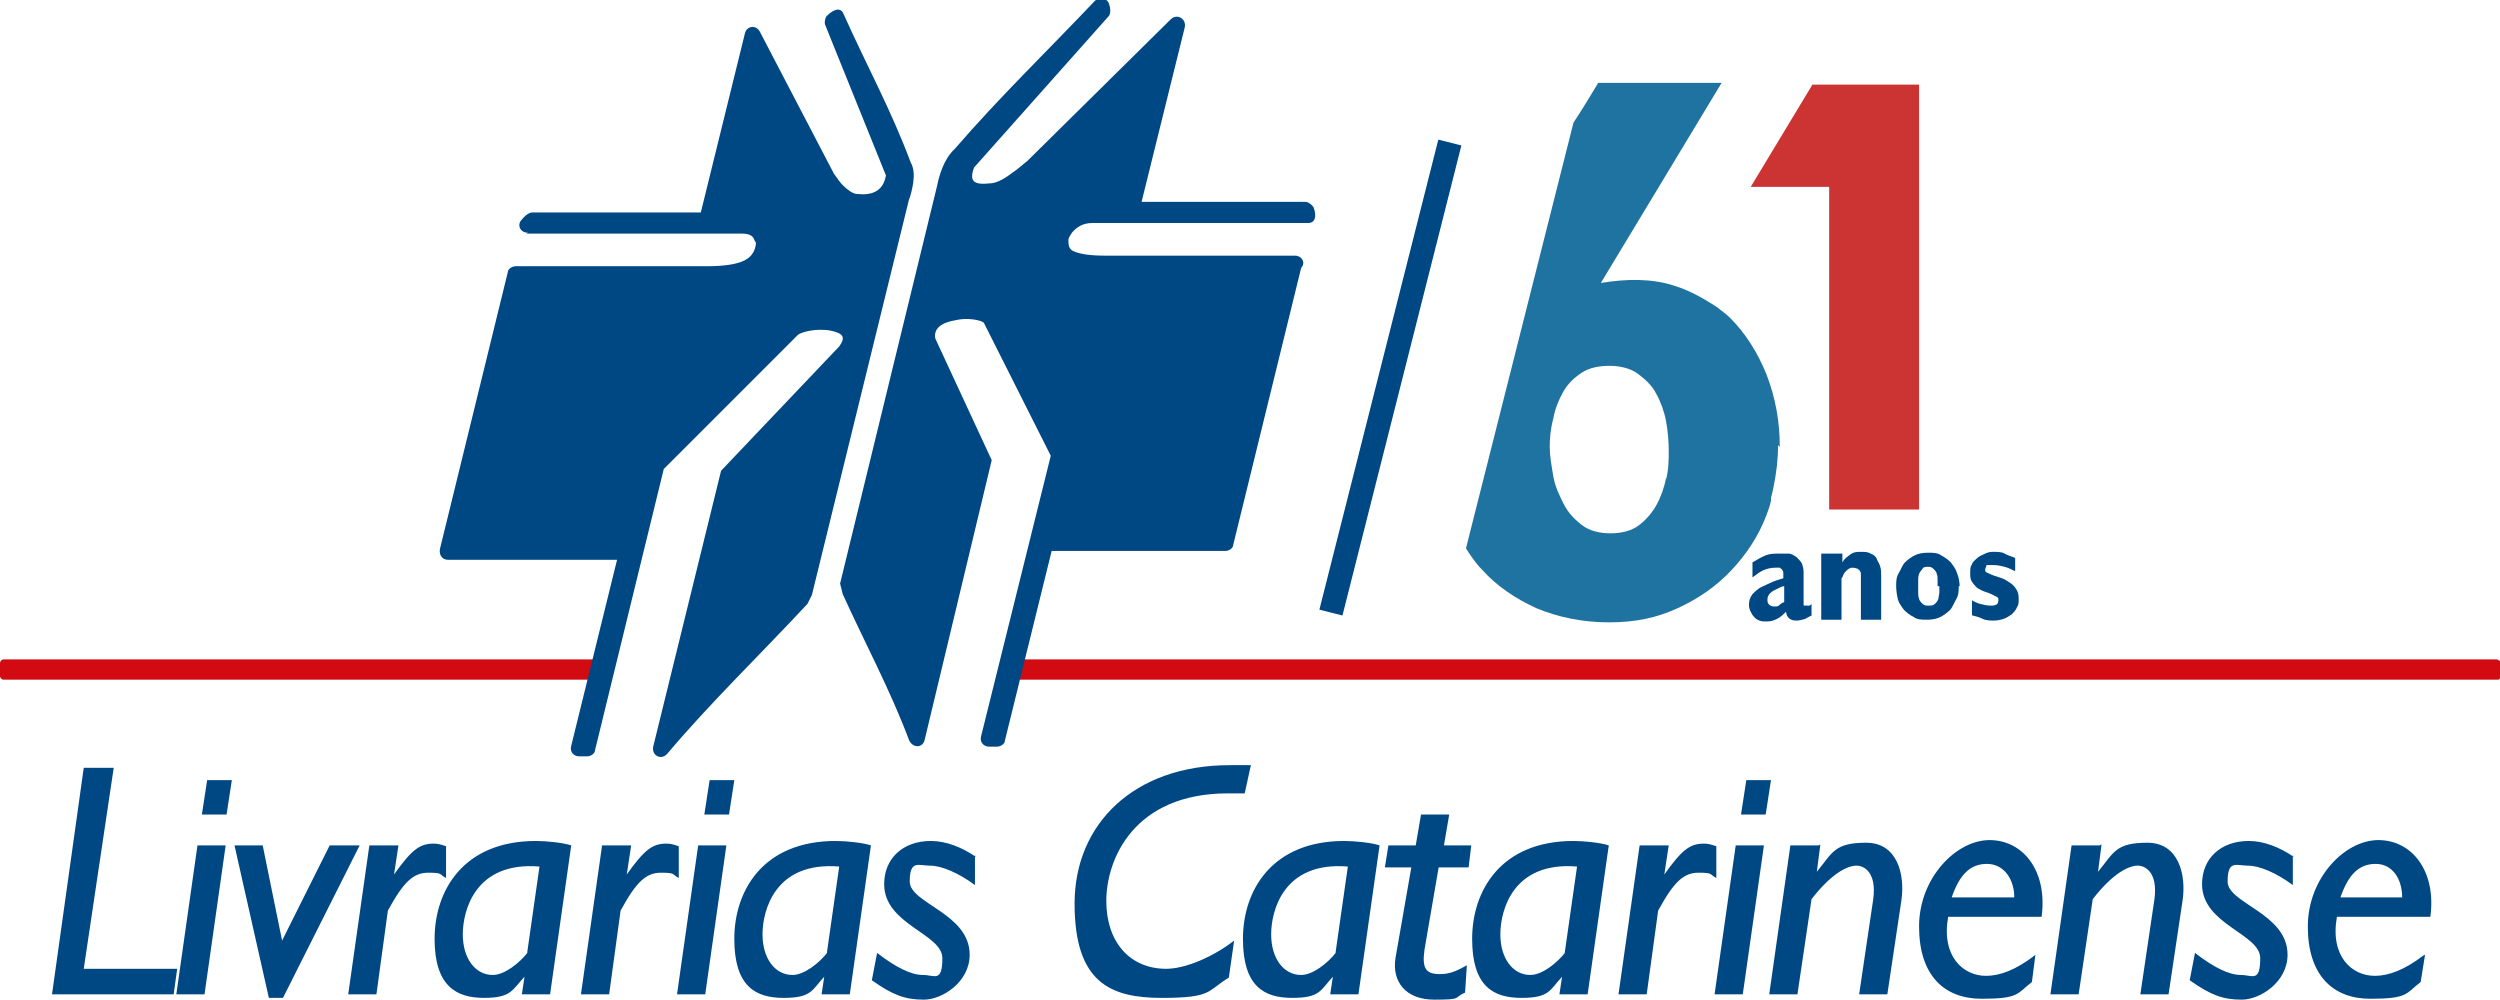
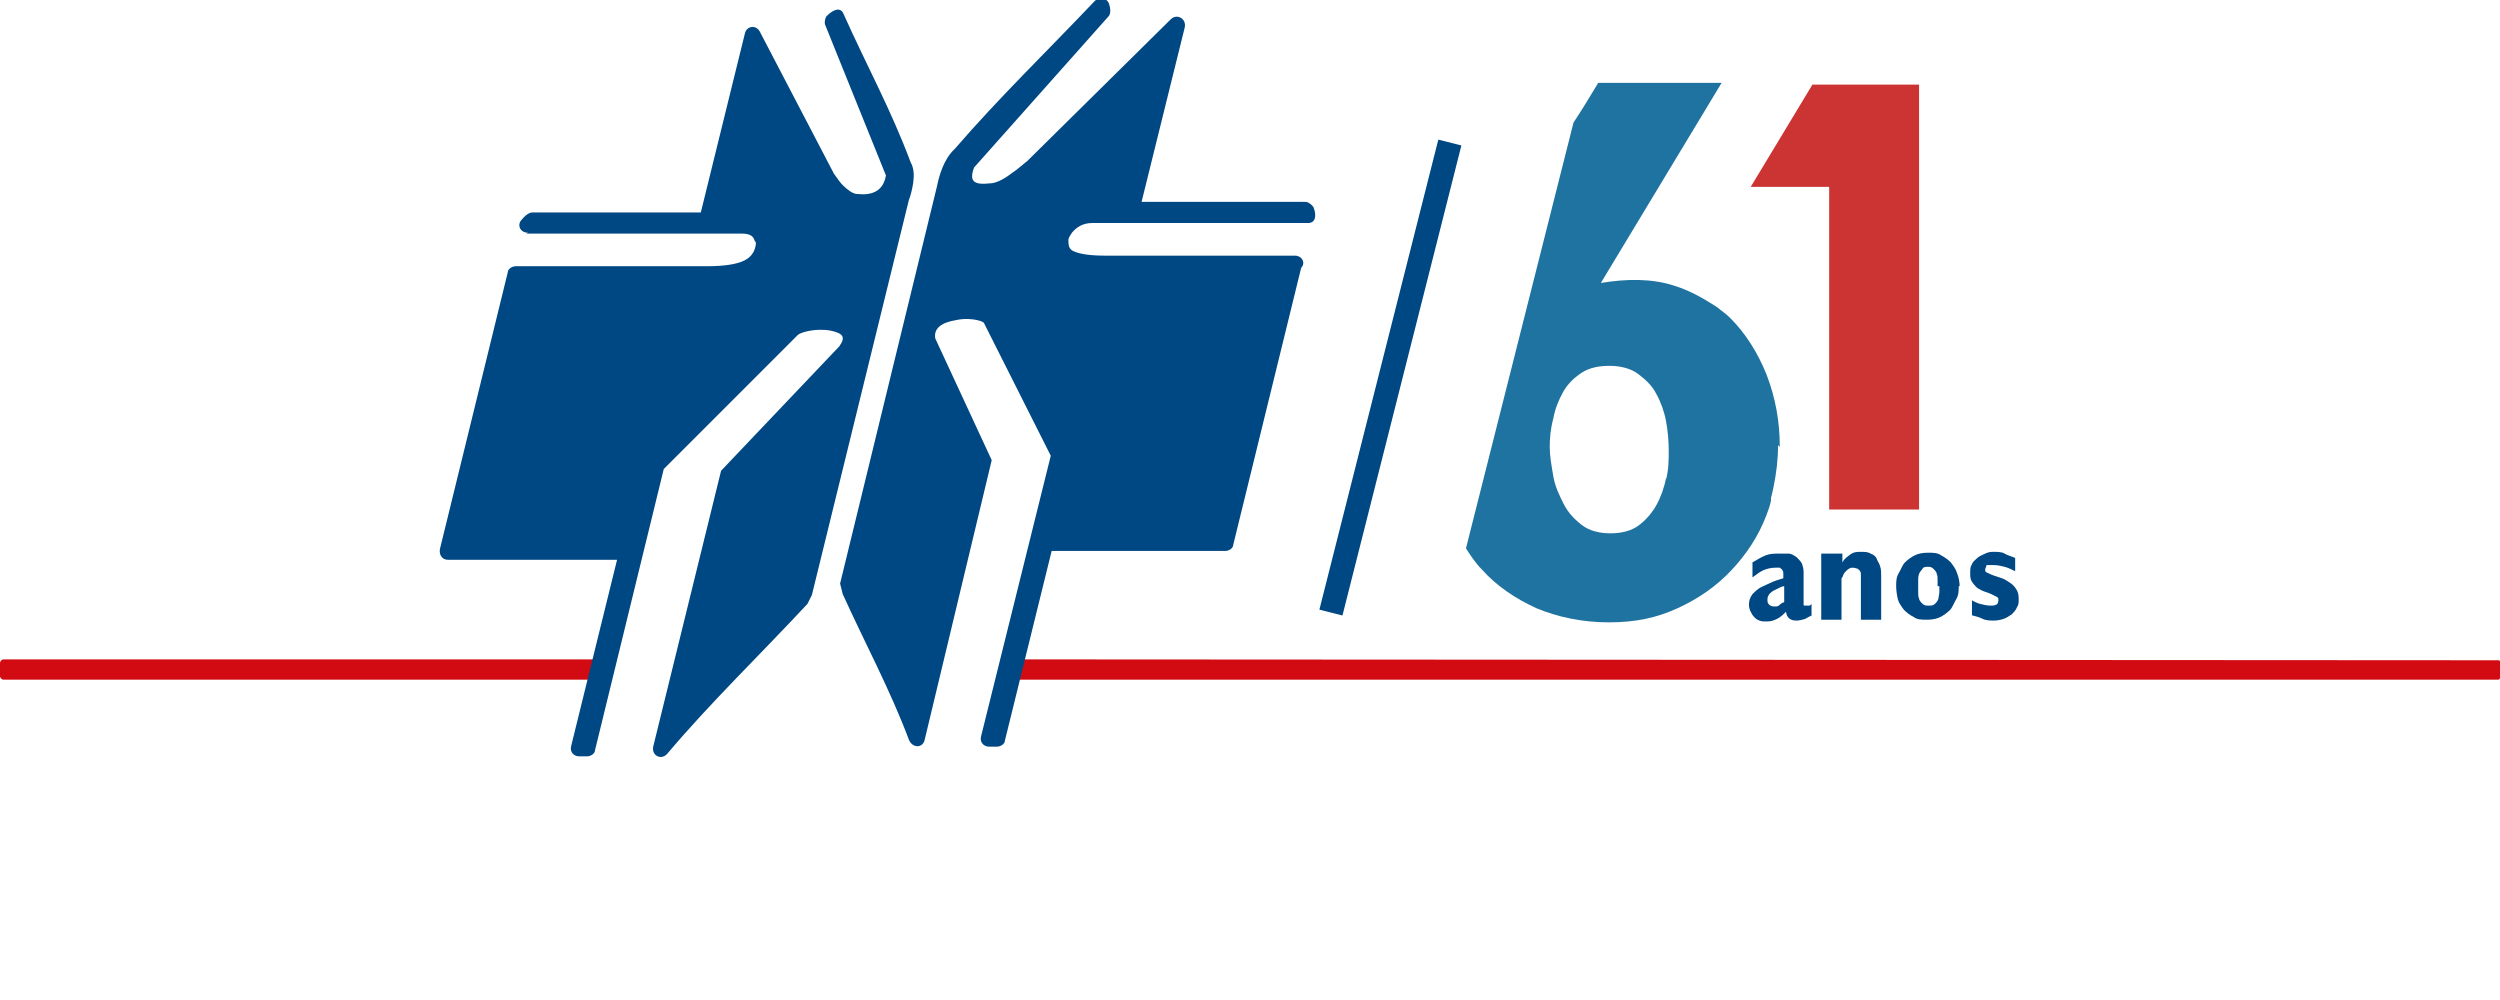
<svg xmlns="http://www.w3.org/2000/svg" id="Camada_2" data-name="Camada 2" version="1.1" viewBox="0 0 283.6 113.4">
  <defs>
    <style>
      .cls-1, .cls-2 {
        fill-rule: evenodd;
      }

      .cls-1, .cls-2, .cls-3, .cls-4, .cls-5 {
        stroke-width: 0px;
      }

      .cls-1, .cls-3 {
        fill: #004884;
      }

      .cls-2 {
        fill: #d20a11;
      }

      .cls-4 {
        fill: #1f73a1;
      }

      .cls-5 {
        fill: #c33;
      }
    </style>
  </defs>
  <g id="Camada_1-2" data-name="Camada 1-2">
    <g>
-       <path class="cls-2" d="M68.5,77.1H.4c-.2,0-.4-.2-.4-.4v-1.5c0-.2.2-.4.4-.4h68.4c.3,0,.5.2.4.4l-.4,1.5c0,.2-.2.3-.4.3h0ZM283.4,74.9c.1,0,.2,0,.2.2v1.8c0,.1-.1.2-.2.2H114.2c-.2,0-.3-.1-.2-.3l.5-1.8c0,0,.1-.2.2-.2h168.6Z" />
-       <path class="cls-1" d="M12.9,87.1h-3.4l-3.6,25.7h13.8l.4-2.9h-10.6l3.4-22.8h0ZM25.6,95.9h-3.2l-2.4,16.9h3.2l2.4-16.9h0ZM40.6,95.9h-3.2l-5.4,10.8h0l-2.2-10.8h-3.2l3.9,17.3h1.6l8.7-17.3h0ZM45.1,95.9h-3.2l-2.4,16.9h3.2l1.3-9.5c1.8-3.3,2.9-4.3,4.6-4.3s1.2.2,2,.6v-3.6c-.6-.2-.9-.3-1.4-.3-1.6,0-2.5.7-4.5,3.5h0c0,0,.5-3.3.5-3.3h0ZM64.8,95.9c-.9-.3-2.8-.5-4-.5-8.3,0-11.5,5.7-11.5,11.1s2.5,6.7,5.6,6.7,3.2-.9,4.6-2.4h0c0,0-.3,2-.3,2h3.2l2.4-16.9h0ZM59.9,108c-1,1.3-2.7,2.6-4,2.6-2,0-3.4-1.9-3.4-4.6s1.4-8.3,8.7-7.7l-1.4,9.8h0ZM71.5,95.9h-3.2l-2.4,16.9h3.2l1.3-9.5c1.8-3.3,2.9-4.3,4.6-4.3s1.2.2,2,.6v-3.6c-.6-.2-.9-.3-1.4-.3-1.6,0-2.5.7-4.5,3.5h0c0,0,.5-3.3.5-3.3,0,0,0,0,0,0ZM82.4,95.9h-3.2l-2.4,16.9h3.2l2.4-16.9h0ZM98.8,95.9c-.9-.3-2.8-.5-4-.5-8.3,0-11.5,5.7-11.5,11.1s2.4,6.7,5.6,6.7,3.2-.9,4.6-2.4h0c0,0-.3,2-.3,2h3.2l2.4-16.9h0ZM93.9,108c-1,1.3-2.7,2.6-4,2.6-2,0-3.4-1.9-3.4-4.6s1.4-8.3,8.7-7.7l-1.4,9.8h0ZM110.7,97.2c-1.6-1.1-3.4-1.8-5.1-1.8-3.2,0-5.3,2-5.3,4.9,0,4.6,6.6,5.6,6.6,8.4s-.9,1.9-2.2,1.9-3-.8-5.2-2.5l-.6,3.1c2.4,1.7,3.8,2.2,5.9,2.2s5.2-2,5.2-5.1c0-4.7-6.8-5.8-6.8-8.3s1-1.8,2.3-1.8,3.2.8,5.1,2.2v-3.4h0s0,0,0,0ZM141.9,86.8h-2.4c-10.9,0-17.6,6.7-17.6,15.7s4.1,10.7,9.9,10.7,5.1-.8,7.6-2.3l.6-4.2c-2.3,1.8-5.5,3.2-7.7,3.2-4.1,0-6.8-3-6.8-7.7s3.1-12.2,13.8-12.2h1.9l.7-3.2s0,0,0,0ZM156.5,95.9c-.9-.3-2.8-.5-4-.5-8.3,0-11.5,5.7-11.5,11.1s2.4,6.7,5.6,6.7,3.2-.9,4.6-2.4h0c0,0-.3,2-.3,2h3.2l2.4-16.9h0ZM151.6,108c-1,1.3-2.7,2.6-4,2.6-2,0-3.4-1.9-3.4-4.6s1.4-8.3,8.7-7.7l-1.4,9.8h0ZM167,95.9h-3.2l.6-3.5h-3.2l-.6,3.5h-3.1l-.4,2.5h3l-1.8,10.3c-.4,2.6,1.1,4.7,4.4,4.7s2.1-.2,3.5-.8l.2-3.1c-1.4.8-2.1,1-3.1,1-1.6,0-2-.7-1.7-2.8l1.6-9.3h3.4l.3-2.5h0ZM182.5,95.9c-.9-.3-2.8-.5-4-.5-8.3,0-11.5,5.7-11.5,11.1s2.4,6.7,5.6,6.7,3.2-.9,4.6-2.4h0c0,0-.3,2-.3,2h3.2l2.4-16.9h0ZM177.6,108c-1,1.3-2.7,2.6-4,2.6-2,0-3.4-1.9-3.4-4.6s1.4-8.3,8.7-7.7l-1.4,9.8h0ZM189.2,95.9h-3.2l-2.4,16.9h3.2l1.3-9.5c1.8-3.3,2.9-4.3,4.6-4.3s1.2.2,2,.6v-3.6c-.6-.2-.9-.3-1.4-.3-1.6,0-2.5.7-4.5,3.5h0c0,0,.5-3.3.5-3.3h0ZM200.1,95.9h-3.2l-2.4,16.9h3.2l2.4-16.9h0ZM206.3,95.9h-3.2l-2.4,16.9h3.2l1.6-10.8c2.4-3.1,4.2-3.8,5.1-3.8s2.3.8,1.9,3.8l-1.6,10.8h3.2l1.6-10.7c.4-2.8-.4-6.5-4-6.5s-3.8,1.1-5.6,3.3h0c0,0,.4-3.1.4-3.1h0ZM230.8,108.4c-2.1,1.6-3.9,2.3-5.5,2.3-2.6,0-5.1-2.2-4.3-6.7h10.6c.7-5.2-2.1-8.7-5.9-8.7s-8,4.3-8,9.8,2.8,8.2,7.1,8.2,4-.6,5.7-1.9l.4-3.1h0ZM221.4,101.8c.9-2.6,2.1-3.8,4-3.8s3.1,1.7,3.1,3.8h-7.1,0ZM238.2,95.9h-3.2l-2.4,16.9h3.2l1.6-10.8c2.4-3.1,4.2-3.8,5.1-3.8s2.3.8,1.9,3.8l-1.6,10.8h3.2l1.6-10.7c.4-2.8-.4-6.5-4-6.5s-3.8,1.1-5.6,3.3h0c0,0,.4-3.1.4-3.1h0ZM260.2,97.2c-1.6-1.1-3.4-1.8-5.1-1.8-3.2,0-5.3,2-5.3,4.9,0,4.6,6.6,5.6,6.6,8.4s-.9,1.9-2.2,1.9-3-.8-5.2-2.5l-.6,3.1c2.4,1.7,3.8,2.2,5.9,2.2s5.2-2,5.2-5.1c0-4.7-6.8-5.8-6.8-8.3s1-1.8,2.3-1.8,3.2.8,5.1,2.2v-3.4h0s0,0,0,0ZM274.9,108.4c-2.1,1.6-3.9,2.3-5.5,2.3-2.6,0-5.1-2.2-4.3-6.7h10.6c.7-5.2-2.1-8.7-5.9-8.7s-8,4.3-8,9.8,2.8,8.2,7.1,8.2,4-.6,5.7-1.9l.5-3.1s0,0,0,0ZM265.5,101.8c.9-2.6,2.1-3.8,4-3.8s3,1.7,3,3.8h-7.1,0ZM26.3,88.5h-2.8l-.6,3.9h2.8l.6-3.9h0ZM83.3,88.5h-2.8l-.6,3.9h2.8l.6-3.9h0ZM200.9,88.5h-2.8l-.6,3.9h2.8l.6-3.9h0Z" />
+       <path class="cls-2" d="M68.5,77.1H.4c-.2,0-.4-.2-.4-.4v-1.5c0-.2.2-.4.4-.4h68.4c.3,0,.5.2.4.4l-.4,1.5c0,.2-.2.3-.4.3h0ZM283.4,74.9c.1,0,.2,0,.2.2v1.8c0,.1-.1.2-.2.2H114.2c-.2,0-.3-.1-.2-.3l.5-1.8c0,0,.1-.2.2-.2Z" />
      <g>
        <path class="cls-1" d="M147.6,30.4l-7.7,31.4c0,.4-.5.7-.9.7h-19.7l-5.3,21.5c0,.4-.5.7-.9.7h-.9c-.6,0-1.1-.5-.9-1.2l7.9-31.8-7.6-15.1c-.3-.2-.5-.2-.8-.3-.5-.1-1.3-.2-2.3,0-1.8.3-2.6,1-2.4,2.1l6.4,13.8-7.6,31.7c-.2,1-1.4,1-1.8,0-2.1-5.6-5.1-11.2-7.5-16.5l-.3-1.2,11-45.1c.2-1,.7-3,2-4.2,5.1-5.9,10.4-11,15.9-16.8.5-.5,1.3-.4,1.6.3.2.6.2,1.1,0,1.4l-15.3,17.2c-.6,1.6,0,2,1.8,1.8.6,0,1.5-.4,2.4-1.1.9-.6,1.5-1.2,1.8-1.4l16.3-16.1c.7-.7,1.8-.1,1.6.9l-4.9,19.8h18.6c.3,0,.7.3.9.6.4,1,.2,1.8-.6,1.8h-24.5c-1.1,0-1.8.5-2.3,1.1-.2.3-.4.6-.4.8,0,.5,0,.9.4,1.2.5.3,1.6.6,3.7.6h21.6c.6,0,1.1.5.9,1.1h0s0,0,0,0ZM59.9,26.4c-.9,0-1.3-.9-.7-1.5.5-.6.9-.8,1.2-.8h19.1l5-20.3c.2-.9,1.3-1,1.7-.2l8.4,16.1c.5.7.7,1,1,1.3.6.6,1.2,1,1.6,1,1.7.2,3-.3,3.3-2.1l-6.9-17.1c-.1-.3,0-.8.2-1,.8-.8,1.6-1,1.9-.2,2.6,5.8,5.4,10.9,7.6,16.8.4.7.4,1.5.3,2.3-.1.7-.3,1.5-.5,2l-11,44.8c-.2.4-.4.8-.5,1-5.3,5.7-11.1,11.3-15.9,17-.7.8-1.8.2-1.6-.8l7.7-31.3,13.4-14.1c.8-1.1.4-1.5-1-1.8-1.7-.3-3.4.2-3.7.5l-15.2,15.2-7.8,31.9c0,.4-.5.7-.9.7h-.9c-.6,0-1.1-.5-.9-1.2l5.2-21.1h-19.2c-.6,0-1-.5-.9-1.2l7.7-31.4c0-.4.5-.7.9-.7h21.6c4.2,0,5.1-.9,5.5-1.9.2-.6.2-.8,0-1-.1-.4-.4-.8-1.4-.8h-24.5,0,0Z" />
        <g>
          <g>
            <path class="cls-3" d="M205.7,69.7c-.3.2-.6.3-.9.5-.3.1-.7.2-1,.2-.7,0-1.1-.3-1.2-1-.3.3-.6.6-1,.8s-.7.3-1.2.3-.5,0-.8-.1-.4-.2-.6-.4-.3-.4-.4-.6c-.1-.2-.2-.5-.2-.8,0-.4.1-.8.4-1.2.3-.3.6-.6,1-.8.4-.2.9-.4,1.3-.6.5-.2.9-.3,1.2-.4,0-.2,0-.3,0-.5s0-.3-.1-.4c0-.1-.2-.2-.3-.3-.1,0-.3,0-.5,0-.5,0-.9.1-1.4.3-.4.2-.8.5-1.2.8v-1.7c.5-.3,1-.6,1.5-.8.5-.2,1-.2,1.6-.2s.7,0,1,0,.6.2.9.4c.2.2.4.4.6.7.1.3.2.6.2,1s0,.7,0,1.1,0,.7,0,1.1v.3c0,.2,0,.4,0,.6s0,.4,0,.5c0,.2,0,.2.2.2.1,0,.2,0,.4,0s.2-.1.3-.2v1.3h0ZM202.4,66.5c-.2,0-.4.1-.6.2s-.4.2-.6.3-.4.3-.5.4c-.1.2-.2.3-.2.6s0,.4.2.6c.1.1.3.2.6.2s.4,0,.6-.2.3-.2.5-.3v-1.8Z" />
            <path class="cls-3" d="M206.7,62.8h2.3v1h0c.2-.4.5-.6.9-.9s.8-.3,1.2-.3.8,0,1.1.2c.3.1.6.3.7.6s.3.5.4.9c.1.3.1.7.1,1.1v4.9h-2.3v-4.6c0-.2,0-.3,0-.5s0-.3-.1-.4c0-.1-.2-.2-.3-.3-.1,0-.3-.1-.5-.1s-.3,0-.4.1c-.1,0-.3.2-.4.3-.1.1-.2.2-.3.4,0,.1-.1.3-.2.4v4.7h-2.3v-7.5h0Z" />
            <path class="cls-3" d="M222.2,66.5c0,.5,0,1-.3,1.5s-.4.9-.7,1.2-.7.6-1.1.8-.9.3-1.5.3-1.1,0-1.5-.3c-.4-.2-.8-.5-1.1-.8-.3-.4-.6-.8-.7-1.2s-.2-1-.2-1.5,0-1,.3-1.5.4-.9.7-1.2.7-.6,1.1-.8.9-.3,1.5-.3,1.1,0,1.5.3c.4.2.8.5,1.1.8.3.4.6.8.7,1.2.2.5.3,1,.3,1.5h0ZM219.8,66.5c0-.2,0-.4,0-.7s0-.5-.1-.7c0-.2-.2-.4-.4-.6-.2-.2-.4-.2-.6-.2s-.5,0-.6.2-.3.3-.4.6-.1.5-.1.7c0,.2,0,.5,0,.7s0,.4,0,.7,0,.5.1.7c0,.2.2.4.4.6.2.2.4.2.7.2s.5,0,.7-.2c.2-.2.3-.3.4-.6,0-.2.1-.5.1-.7s0-.5,0-.7h0Z" />
            <path class="cls-3" d="M223.5,68c.4.2.7.4,1.1.5s.8.2,1.2.2.4,0,.6-.1c.2,0,.3-.3.3-.5s0-.3-.2-.4-.4-.2-.6-.3-.5-.2-.8-.3c-.3-.1-.6-.3-.8-.4-.2-.2-.4-.4-.6-.7s-.2-.6-.2-1,0-.7.2-1c.1-.3.4-.5.6-.7.2-.2.5-.3.9-.5s.7-.2,1-.2.9,0,1.2.2.8.3,1.2.5v1.5c-.4-.2-.8-.4-1.2-.5s-.8-.2-1.3-.2-.2,0-.3,0-.2,0-.3,0-.2,0-.2.2c0,0-.1.2-.1.3,0,.2,0,.3.3.4.2.1.4.2.7.3s.6.2.9.3c.3.1.6.3.9.5s.5.4.7.7.3.6.3,1.1,0,.7-.2,1c-.1.3-.4.6-.6.8-.3.2-.6.4-.9.5s-.7.2-1.1.2-.9,0-1.3-.2-.8-.3-1.2-.4v-1.7h0,0Z" />
          </g>
          <g>
            <path class="cls-4" d="M201.9,50.7c0-2.9-.5-5.6-1.5-8.2-1-2.5-2.4-4.7-4.1-6.4-.4-.4-.8-.7-1.2-1h0c-.2-.2-.4-.3-.7-.5,0,0,0,0,0,0-1.4-.9-2.9-1.7-4.5-2.2-2.5-.8-5.3-.8-8.3-.3l13.7-22.7h-14c-.9,1.5-1.8,3-2.8,4.5l-12.2,48.3c.5.8,1.1,1.7,1.8,2.4,1.7,1.9,3.8,3.3,6.2,4.4,2.4,1,5.2,1.6,8.2,1.6s5.4-.5,7.8-1.6c2.4-1.1,4.4-2.5,6.1-4.3,1.7-1.8,3.1-3.9,4-6.3.2-.5.4-1.1.5-1.6,0,0,0-.2,0-.3.1-.4.2-.8.3-1.3h0c.3-1.5.5-3,.5-4.7ZM189,54.2h0c-.2,1.1-.6,2.2-1.1,3.1-.5.9-1.2,1.7-2,2.3-.8.6-1.9.9-3.2.9s-2.4-.3-3.2-.9-1.6-1.4-2.1-2.4c-.5-1-1-2-1.2-3.2-.2-1.2-.4-2.3-.4-3.3s.1-2.1.4-3.2c.2-1.1.6-2.1,1.1-3,.5-.9,1.2-1.6,2.1-2.2.9-.6,2-.8,3.2-.8s2.4.3,3.2.9,1.6,1.3,2.1,2.3c.5.9.9,2,1.1,3.1.2,1.1.3,2.2.3,3.3s0,2.1-.3,3.3h0Z" />
            <path class="cls-5" d="M205.6,9.6l-7,11.6h8.9c0,1.4,0,2.3,0,2.3v34.3h10.2V9.6h-12.2Z" />
          </g>
        </g>
        <rect class="cls-3" x="130.2" y="41.5" width="55" height="2.7" transform="translate(77.5 185.2) rotate(-75.8)" />
      </g>
    </g>
  </g>
</svg>